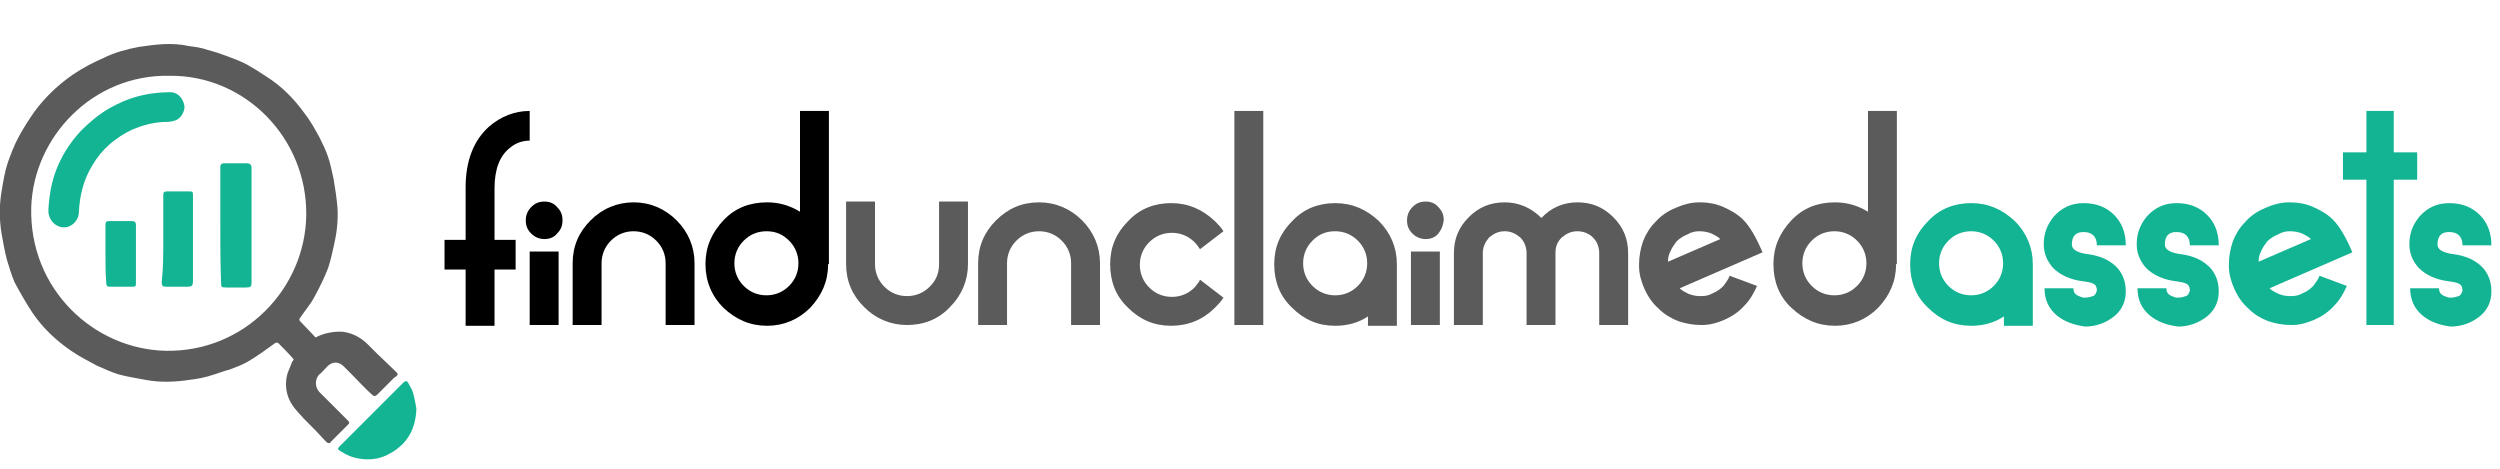
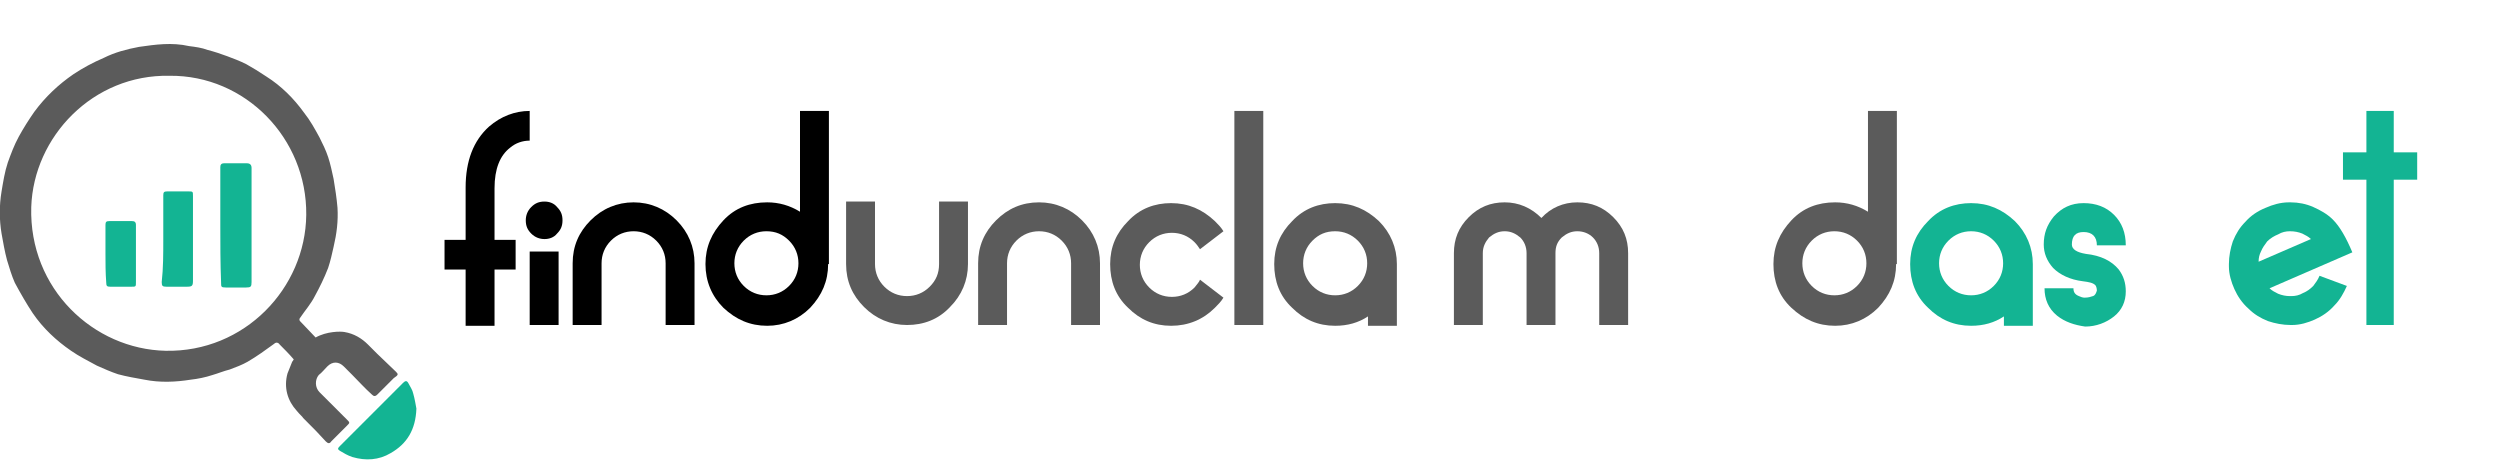
<svg xmlns="http://www.w3.org/2000/svg" version="1.1" id="Layer_2" x="0px" y="0px" viewBox="0 0 320 60" style="enable-background:new 0 0 320 60;" xml:space="preserve">
  <style type="text/css">
	.st0{fill:#13B493;}
	.st1{fill:#5B5B5B;}
</style>
  <g>
    <path class="st0" d="M53.3,52.3c-0.1,2.7-1.2,4.5-3.3,5.7c-1.5,0.9-3.2,1-4.9,0.5c-0.6-0.2-1.1-0.5-1.6-0.8c-0.3-0.2-0.3-0.3,0-0.6   c2.4-2.4,4.9-4.9,7.3-7.3c0.3-0.3,0.5-0.5,0.8-0.8c0.3-0.3,0.5-0.3,0.7,0.1c0.2,0.4,0.5,0.8,0.6,1.3C53.1,51.1,53.2,51.8,53.3,52.3   z" />
-     <path class="st0" d="M6.2,26.7c0.1-1.5,0.3-2.9,0.8-4.4c0.7-2.1,1.9-4,3.4-5.6c1.1-1.1,2.3-2.1,3.7-2.9c1.1-0.6,2.2-1.1,3.3-1.4   c1.4-0.4,2.9-0.6,4.4-0.6c0.9,0,1.6,0.7,1.8,1.7c0.1,0.7-0.4,1.6-1.1,1.9c-0.3,0.1-0.7,0.2-1.1,0.2c-1.6,0-3.1,0.4-4.5,1   c-2.1,1-3.9,2.5-5.1,4.6c-1.1,1.8-1.6,3.8-1.7,5.9c0,1.1-0.9,2-1.9,2c-1.1,0-1.9-0.9-2-1.9C6.2,27.1,6.2,26.9,6.2,26.7z" />
    <path class="st0" d="M28.2,28.8c0-2.5,0-5,0-7.4c0-0.3,0.1-0.5,0.5-0.5c1,0,1.9,0,2.9,0c0.4,0,0.6,0.2,0.6,0.6c0,4.9,0,9.8,0,14.6   c0,0.6-0.1,0.7-0.7,0.7c-0.9,0-1.7,0-2.6,0c-0.6,0-0.6-0.1-0.6-0.6C28.2,33.7,28.2,31.2,28.2,28.8C28.2,28.8,28.2,28.8,28.2,28.8z" />
    <path class="st0" d="M20.9,30.6c0-1.9,0-3.7,0-5.6c0-0.4,0.1-0.5,0.5-0.5c0.9,0,1.8,0,2.7,0c0.6,0,0.6,0,0.6,0.6   c0,3.6,0,7.2,0,10.8c0,0.7-0.1,0.8-0.8,0.8c-0.9,0-1.7,0-2.6,0c-0.5,0-0.6-0.1-0.6-0.6C20.9,34.3,20.9,32.5,20.9,30.6z" />
    <path class="st0" d="M13.5,32.5c0-1.2,0-2.5,0-3.7c0-0.4,0.1-0.5,0.5-0.5c1,0,1.9,0,2.9,0c0.3,0,0.5,0.1,0.5,0.5c0,2.4,0,4.9,0,7.3   c0,0.6,0,0.6-0.6,0.6c-0.9,0-1.8,0-2.7,0c-0.4,0-0.5-0.1-0.5-0.5C13.5,34.9,13.5,33.7,13.5,32.5z" />
  </g>
  <path class="st1" d="M50.7,47.6c-0.8-0.8-1.6-1.5-2.4-2.3c-0.8-0.8-1.1-1.1-1.2-1.2c-0.8-0.8-1.8-1.4-3-1.6  c-0.5-0.1-2.3-0.1-3.7,0.7c0,0,0,0,0,0c-0.7-0.7-1.3-1.4-2-2.1c-0.1-0.1-0.1-0.3,0-0.4c0.6-0.9,1.4-1.8,1.9-2.8  c0.6-1.1,1.2-2.3,1.7-3.6c0.3-0.9,0.5-1.8,0.7-2.7c0.4-1.7,0.6-3.3,0.5-5c-0.1-1.2-0.3-2.5-0.5-3.7c-0.2-0.9-0.4-1.9-0.7-2.8  c-0.3-0.9-0.7-1.7-1.1-2.5c-0.6-1.1-1.2-2.2-2-3.2c-1.3-1.8-2.9-3.4-4.8-4.6c-0.9-0.6-1.7-1.1-2.6-1.6c-0.8-0.4-1.6-0.7-2.4-1  c-0.8-0.3-1.7-0.6-2.5-0.8C25.8,6.1,25,6,24.2,5.9C22,5.4,19.9,5.7,17.8,6c-1.6,0.3-3.1,0.7-4.5,1.4C11.9,8,10.6,8.7,9.4,9.5  c-1.9,1.3-3.6,2.9-5,4.8c-0.7,1-1.4,2.1-2,3.2c-0.6,1.1-1,2.2-1.4,3.3c-0.4,1.2-0.6,2.5-0.8,3.7c-0.3,1.8-0.3,3.6,0,5.4  c0.2,1.1,0.4,2.3,0.7,3.4c0.3,1,0.6,2,1,2.9c0.7,1.3,1.5,2.7,2.3,3.9c1.3,1.9,3,3.5,4.9,4.8c1,0.7,2.2,1.3,3.3,1.9  c0.9,0.4,1.8,0.8,2.7,1.1c1.1,0.3,2.3,0.5,3.4,0.7c2,0.4,4,0.3,5.9,0c0.9-0.1,1.9-0.3,2.8-0.6c0.7-0.2,1.4-0.5,2.2-0.7  c0.8-0.3,1.6-0.6,2.3-1c1.2-0.7,2.3-1.5,3.4-2.3c0.2-0.2,0.5-0.2,0.7,0.1c0.6,0.6,1.2,1.2,1.8,1.9c-0.1,0.2-0.2,0.3-0.2,0.3  c-0.2,0.5-0.4,1-0.6,1.5c-0.5,1.8,0,3.5,1.2,4.8c0.4,0.5,0.7,0.7,0.8,0.9c0.1,0.1,0.3,0.3,0.4,0.4c1.9,1.9,0.7,0.7,2.5,2.6  c0.3,0.3,0.5,0.3,0.7,0c0.7-0.7,1.3-1.3,2-2c0.4-0.4,0.4-0.4,0-0.8c-0.7-0.7-1.1-1.1-1.2-1.2c-0.2-0.2-0.5-0.5-1.1-1.1  c-0.5-0.5-0.6-0.6-0.6-0.6c-0.1-0.1-0.2-0.2-0.6-0.6c-0.6-0.6-0.6-1.6-0.1-2.2c0.4-0.3,0.7-0.7,1.1-1.1c0.7-0.7,1.5-0.6,2.1,0  c0.1,0.1,0.4,0.4,1.1,1.1c0.8,0.8,1.6,1.7,2.5,2.5c0.2,0.2,0.4,0.3,0.7,0c0.7-0.7,1.4-1.4,2.1-2.1C51,48,51,47.9,50.7,47.6z   M21.2,44.9C12,44.7,3.7,37,4,26.5c0.3-9,7.9-17,17.7-16.8c9.7-0.1,17.6,8,17.5,17.8C39.1,36.9,31.3,45.1,21.2,44.9z M44.3,46.8  C44.3,46.8,44.3,46.8,44.3,46.8C46.8,49.3,44.7,47.1,44.3,46.8z" />
  <g>
    <path d="M63.2,30.7H66v3.8h-2.7v7.2h-3.7v-7.2h-2.7v-3.8h2.7V24c0-3.4,1-6,3-7.8c1.5-1.3,3.3-2,5.2-2v1.9l0,1.9   c-0.9,0-1.8,0.3-2.5,0.9c-1.3,1-2,2.7-2,5.2V30.7z" />
    <path d="M71.3,29.9c-0.4,0.5-1,0.7-1.6,0.7c-0.6,0-1.2-0.2-1.7-0.7c-0.5-0.5-0.7-1-0.7-1.7c0-0.6,0.2-1.2,0.7-1.7   c0.5-0.5,1-0.7,1.7-0.7c0.6,0,1.2,0.2,1.6,0.7c0.5,0.5,0.7,1,0.7,1.7C72,28.9,71.8,29.4,71.3,29.9z M71.5,41.6h-3.7v-9.4h3.7V41.6z   " />
    <path d="M81.1,25.9c2.1,0,4,0.8,5.5,2.3c1.5,1.5,2.3,3.4,2.3,5.5v7.9h-3.7v-7.9c0-1.1-0.4-2.1-1.2-2.9c-0.8-0.8-1.8-1.2-2.9-1.2   c-1.1,0-2.1,0.4-2.9,1.2c-0.8,0.8-1.2,1.8-1.2,2.9v7.9h-3.7v-7.9c0-2.2,0.8-4,2.3-5.5C77.1,26.7,79,25.9,81.1,25.9z" />
    <path d="M106,33.8c0,2.2-0.8,4-2.3,5.6c-1.5,1.5-3.4,2.3-5.5,2.3c-2.2,0-4-0.8-5.6-2.3c-1.5-1.5-2.3-3.4-2.3-5.6   c0-2.2,0.8-4,2.3-5.6c1.5-1.6,3.4-2.3,5.6-2.3c1.5,0,2.9,0.4,4.2,1.2V14.2h3.7V33.8z M98.1,29.6c-1.1,0-2.1,0.4-2.9,1.2   c-0.8,0.8-1.2,1.8-1.2,2.9c0,1.1,0.4,2.1,1.2,2.9c0.8,0.8,1.8,1.2,2.9,1.2c1.1,0,2.1-0.4,2.9-1.2c0.8-0.8,1.2-1.8,1.2-2.9   c0-1.1-0.4-2.1-1.2-2.9C100.2,30,99.3,29.6,98.1,29.6z" />
  </g>
  <g>
    <path class="st1" d="M116.1,41.6c-2.1,0-4-0.8-5.5-2.3c-1.5-1.5-2.3-3.3-2.3-5.5v-8h3.7v8c0,1.1,0.4,2.1,1.2,2.9   c0.8,0.8,1.8,1.2,2.9,1.2s2.1-0.4,2.9-1.2c0.8-0.8,1.2-1.7,1.2-2.9v-8h3.7v8c0,2.1-0.8,4-2.3,5.5C120.1,40.9,118.2,41.6,116.1,41.6   L116.1,41.6z" />
    <path class="st1" d="M133,25.9c2.1,0,4,0.8,5.5,2.3c1.5,1.5,2.3,3.4,2.3,5.5v7.9h-3.7v-7.9c0-1.1-0.4-2.1-1.2-2.9   c-0.8-0.8-1.8-1.2-2.9-1.2c-1.1,0-2.1,0.4-2.9,1.2c-0.8,0.8-1.2,1.8-1.2,2.9v7.9h-3.7v-7.9c0-2.2,0.8-4,2.3-5.5   C129,26.7,130.8,25.9,133,25.9z" />
    <path class="st1" d="M153.6,35.8l3,2.3c-0.3,0.5-0.7,0.9-1.1,1.3c-1.5,1.5-3.4,2.3-5.6,2.3c-2.2,0-4-0.8-5.5-2.3   c-1.6-1.5-2.3-3.4-2.3-5.6c0-2.2,0.8-4,2.3-5.5c1.5-1.6,3.4-2.3,5.5-2.3c2.2,0,4,0.8,5.6,2.3c0.4,0.4,0.8,0.8,1.1,1.3l-3,2.3   c-0.2-0.3-0.4-0.6-0.7-0.9c-0.8-0.8-1.8-1.2-2.9-1.2c-1.1,0-2.1,0.4-2.9,1.2c-0.8,0.8-1.2,1.8-1.2,2.9c0,1.1,0.4,2.1,1.2,2.9   c0.8,0.8,1.8,1.2,2.9,1.2c1.1,0,2.1-0.4,2.9-1.2C153.2,36.4,153.5,36.1,153.6,35.8z" />
    <path class="st1" d="M161.7,41.6H158V14.2h3.7V41.6z" />
    <path class="st1" d="M175.1,40.5c-1.2,0.8-2.6,1.2-4.2,1.2c-2.2,0-4-0.8-5.5-2.3c-1.6-1.5-2.3-3.4-2.3-5.6c0-2.2,0.8-4,2.3-5.5   c1.5-1.6,3.4-2.3,5.5-2.3c2.2,0,4,0.8,5.6,2.3c1.5,1.5,2.3,3.4,2.3,5.5v7.9h-3.7V40.5z M168,30.8c-0.8,0.8-1.2,1.8-1.2,2.9   c0,1.1,0.4,2.1,1.2,2.9c0.8,0.8,1.8,1.2,2.9,1.2c1.1,0,2.1-0.4,2.9-1.2c0.8-0.8,1.2-1.8,1.2-2.9c0-1.1-0.4-2.1-1.2-2.9   c-0.8-0.8-1.8-1.2-2.9-1.2C169.7,29.6,168.8,30,168,30.8z" />
-     <path class="st1" d="M184.1,29.9c-0.4,0.5-1,0.7-1.6,0.7c-0.6,0-1.2-0.2-1.7-0.7c-0.5-0.5-0.7-1-0.7-1.7c0-0.6,0.2-1.2,0.7-1.7   c0.5-0.5,1-0.7,1.7-0.7c0.6,0,1.2,0.2,1.6,0.7c0.5,0.5,0.7,1,0.7,1.7C184.7,28.9,184.5,29.4,184.1,29.9z M184.3,41.6h-3.7v-9.4h3.7   V41.6z" />
    <path class="st1" d="M201.9,25.9c1.8,0,3.3,0.6,4.6,1.9c1.3,1.3,1.9,2.8,1.9,4.6v9.2h-3.7v-9.2c0-0.8-0.3-1.5-0.8-2   c-0.5-0.5-1.2-0.8-2-0.8s-1.4,0.3-2,0.8c-0.6,0.6-0.8,1.2-0.8,2v9.2h-3.7v-9.2c0-0.8-0.3-1.5-0.8-2c-0.6-0.5-1.2-0.8-2-0.8   c-0.8,0-1.4,0.3-2,0.8c-0.5,0.6-0.8,1.2-0.8,2v9.2h-3.7v-9.2c0-1.8,0.6-3.3,1.9-4.6c1.3-1.3,2.8-1.9,4.6-1.9c1.8,0,3.4,0.7,4.7,2   C198.5,26.6,200.1,25.9,201.9,25.9z" />
-     <path class="st1" d="M217.7,41.6c-1,0-2-0.2-2.9-0.5c-1-0.4-1.8-0.9-2.5-1.6c-0.8-0.7-1.4-1.6-1.8-2.5c-0.4-0.9-0.7-1.9-0.7-2.9   v-0.3c0-1,0.2-2,0.5-2.9c0.4-1,0.9-1.8,1.6-2.5c0.7-0.8,1.6-1.4,2.6-1.8c0.9-0.4,1.9-0.7,3-0.7h0.2c1,0,2,0.2,2.9,0.6   c0.9,0.4,1.8,0.9,2.5,1.6c0.9,0.9,1.7,2.3,2.5,4.2L215,36.9c0.3,0.3,0.7,0.5,1.1,0.7c0.5,0.2,1,0.3,1.5,0.3h0.2   c0.5,0,1-0.1,1.5-0.4c0.5-0.2,0.9-0.5,1.3-0.9c0.3-0.4,0.6-0.8,0.8-1.3l3.5,1.3c-0.4,0.9-0.9,1.8-1.6,2.5c-0.7,0.8-1.6,1.4-2.5,1.8   c-0.9,0.4-1.9,0.7-2.9,0.7H217.7z M217.5,29.6c-0.5,0-1,0.1-1.5,0.4c-0.5,0.2-1,0.5-1.4,0.9c-0.3,0.4-0.6,0.8-0.8,1.3   c-0.2,0.4-0.3,0.8-0.3,1.3l6.7-2.9c-0.3-0.3-0.7-0.5-1.1-0.7C218.6,29.7,218.1,29.6,217.5,29.6L217.5,29.6z" />
    <path class="st1" d="M242.7,33.8c0,2.2-0.8,4-2.3,5.6c-1.5,1.5-3.4,2.3-5.5,2.3c-2.2,0-4-0.8-5.6-2.3s-2.3-3.4-2.3-5.6   c0-2.2,0.8-4,2.3-5.6c1.5-1.6,3.4-2.3,5.6-2.3c1.5,0,2.9,0.4,4.2,1.2V14.2h3.7V33.8z M234.8,29.6c-1.1,0-2.1,0.4-2.9,1.2   c-0.8,0.8-1.2,1.8-1.2,2.9c0,1.1,0.4,2.1,1.2,2.9c0.8,0.8,1.8,1.2,2.9,1.2c1.1,0,2.1-0.4,2.9-1.2c0.8-0.8,1.2-1.8,1.2-2.9   c0-1.1-0.4-2.1-1.2-2.9C236.9,30,235.9,29.6,234.8,29.6z" />
  </g>
  <g>
    <path class="st0" d="M256.5,40.5c-1.2,0.8-2.6,1.2-4.2,1.2c-2.2,0-4-0.8-5.5-2.3c-1.6-1.5-2.3-3.4-2.3-5.6c0-2.2,0.8-4,2.3-5.5   c1.5-1.6,3.4-2.3,5.5-2.3c2.2,0,4,0.8,5.6,2.3c1.5,1.5,2.3,3.4,2.3,5.5v7.9h-3.7V40.5z M249.4,30.8c-0.8,0.8-1.2,1.8-1.2,2.9   c0,1.1,0.4,2.1,1.2,2.9c0.8,0.8,1.8,1.2,2.9,1.2c1.1,0,2.1-0.4,2.9-1.2c0.8-0.8,1.2-1.8,1.2-2.9c0-1.1-0.4-2.1-1.2-2.9   c-0.8-0.8-1.8-1.2-2.9-1.2C251.2,29.6,250.2,30,249.4,30.8z" />
    <path class="st0" d="M263.3,40.4c-1.1-0.9-1.6-2.1-1.6-3.5h3.7c0,0.5,0.2,0.8,0.7,1c0.2,0.1,0.5,0.2,0.7,0.2c0.5,0,0.8-0.1,1.1-0.2   s0.4-0.4,0.5-0.7c0-0.3-0.1-0.6-0.2-0.7c-0.3-0.3-0.8-0.4-1.6-0.5c-1.6-0.2-2.9-0.8-3.8-1.7c-0.8-0.9-1.2-1.9-1.2-3   c0-1.4,0.4-2.5,1.3-3.6c1-1.1,2.2-1.7,3.8-1.7c1.6,0,2.9,0.5,3.9,1.5c1,1,1.5,2.3,1.5,3.9h-3.7c0-1.1-0.6-1.7-1.7-1.7   c-1,0-1.5,0.5-1.5,1.6c0,0.6,0.6,1,1.8,1.2c1.9,0.2,3.3,0.9,4.2,2c0.6,0.8,0.9,1.7,0.9,2.8c0,1.3-0.5,2.4-1.5,3.2s-2.3,1.3-3.7,1.3   C265.5,41.6,264.3,41.2,263.3,40.4z" />
-     <path class="st0" d="M275.2,40.4c-1.1-0.9-1.6-2.1-1.6-3.5h3.7c0,0.5,0.2,0.8,0.7,1c0.2,0.1,0.5,0.2,0.7,0.2c0.5,0,0.8-0.1,1.1-0.2   s0.4-0.4,0.5-0.7c0-0.3-0.1-0.6-0.2-0.7c-0.3-0.3-0.8-0.4-1.6-0.5c-1.6-0.2-2.9-0.8-3.8-1.7c-0.8-0.9-1.2-1.9-1.2-3   c0-1.4,0.4-2.5,1.3-3.6c1-1.1,2.2-1.7,3.8-1.7c1.6,0,2.9,0.5,3.9,1.5c1,1,1.5,2.3,1.5,3.9h-3.7c0-1.1-0.6-1.7-1.7-1.7   c-1,0-1.5,0.5-1.5,1.6c0,0.6,0.6,1,1.8,1.2c1.9,0.2,3.3,0.9,4.2,2c0.6,0.8,0.9,1.7,0.9,2.8c0,1.3-0.5,2.4-1.5,3.2s-2.3,1.3-3.7,1.3   C277.3,41.6,276.2,41.2,275.2,40.4z" />
    <path class="st0" d="M293.2,41.6c-1,0-2-0.2-2.9-0.5c-1-0.4-1.8-0.9-2.5-1.6c-0.8-0.7-1.4-1.6-1.8-2.5c-0.4-0.9-0.7-1.9-0.7-2.9   v-0.3c0-1,0.2-2,0.5-2.9c0.4-1,0.9-1.8,1.6-2.5c0.7-0.8,1.6-1.4,2.6-1.8c0.9-0.4,1.9-0.7,3-0.7h0.2c1,0,2,0.2,2.9,0.6   c0.9,0.4,1.8,0.9,2.5,1.6c0.9,0.9,1.7,2.3,2.5,4.2l-10.6,4.6c0.3,0.3,0.7,0.5,1.1,0.7c0.5,0.2,1,0.3,1.5,0.3h0.2   c0.5,0,1-0.1,1.5-0.4c0.5-0.2,0.9-0.5,1.3-0.9c0.3-0.4,0.6-0.8,0.8-1.3l3.5,1.3c-0.4,0.9-0.9,1.8-1.6,2.5c-0.7,0.8-1.6,1.4-2.5,1.8   c-0.9,0.4-1.9,0.7-2.9,0.7H293.2z M293.1,29.6c-0.5,0-1,0.1-1.5,0.4c-0.5,0.2-1,0.5-1.4,0.9c-0.3,0.4-0.6,0.8-0.8,1.3   c-0.2,0.4-0.3,0.8-0.3,1.3l6.7-2.9c-0.3-0.3-0.7-0.5-1.1-0.7C294.2,29.7,293.7,29.6,293.1,29.6L293.1,29.6z" />
    <path class="st0" d="M309.4,23h-3v18.6h-3.5V23h-3v-3.5h3v-5.3h3.5v5.3h3V23z" />
-     <path class="st0" d="M310.1,40.4c-1.1-0.9-1.6-2.1-1.6-3.5h3.7c0,0.5,0.2,0.8,0.7,1c0.2,0.1,0.5,0.2,0.7,0.2c0.5,0,0.8-0.1,1.1-0.2   s0.4-0.4,0.5-0.7c0-0.3-0.1-0.6-0.2-0.7c-0.3-0.3-0.8-0.4-1.6-0.5c-1.6-0.2-2.9-0.8-3.8-1.7c-0.8-0.9-1.2-1.9-1.2-3   c0-1.4,0.4-2.5,1.3-3.6c1-1.1,2.2-1.7,3.8-1.7c1.6,0,2.9,0.5,3.9,1.5c1,1,1.5,2.3,1.5,3.9h-3.7c0-1.1-0.6-1.7-1.7-1.7   c-1,0-1.5,0.5-1.5,1.6c0,0.6,0.6,1,1.8,1.2c1.9,0.2,3.3,0.9,4.2,2c0.6,0.8,0.9,1.7,0.9,2.8c0,1.3-0.5,2.4-1.5,3.2s-2.3,1.3-3.7,1.3   C312.2,41.6,311.1,41.2,310.1,40.4z" />
  </g>
</svg>